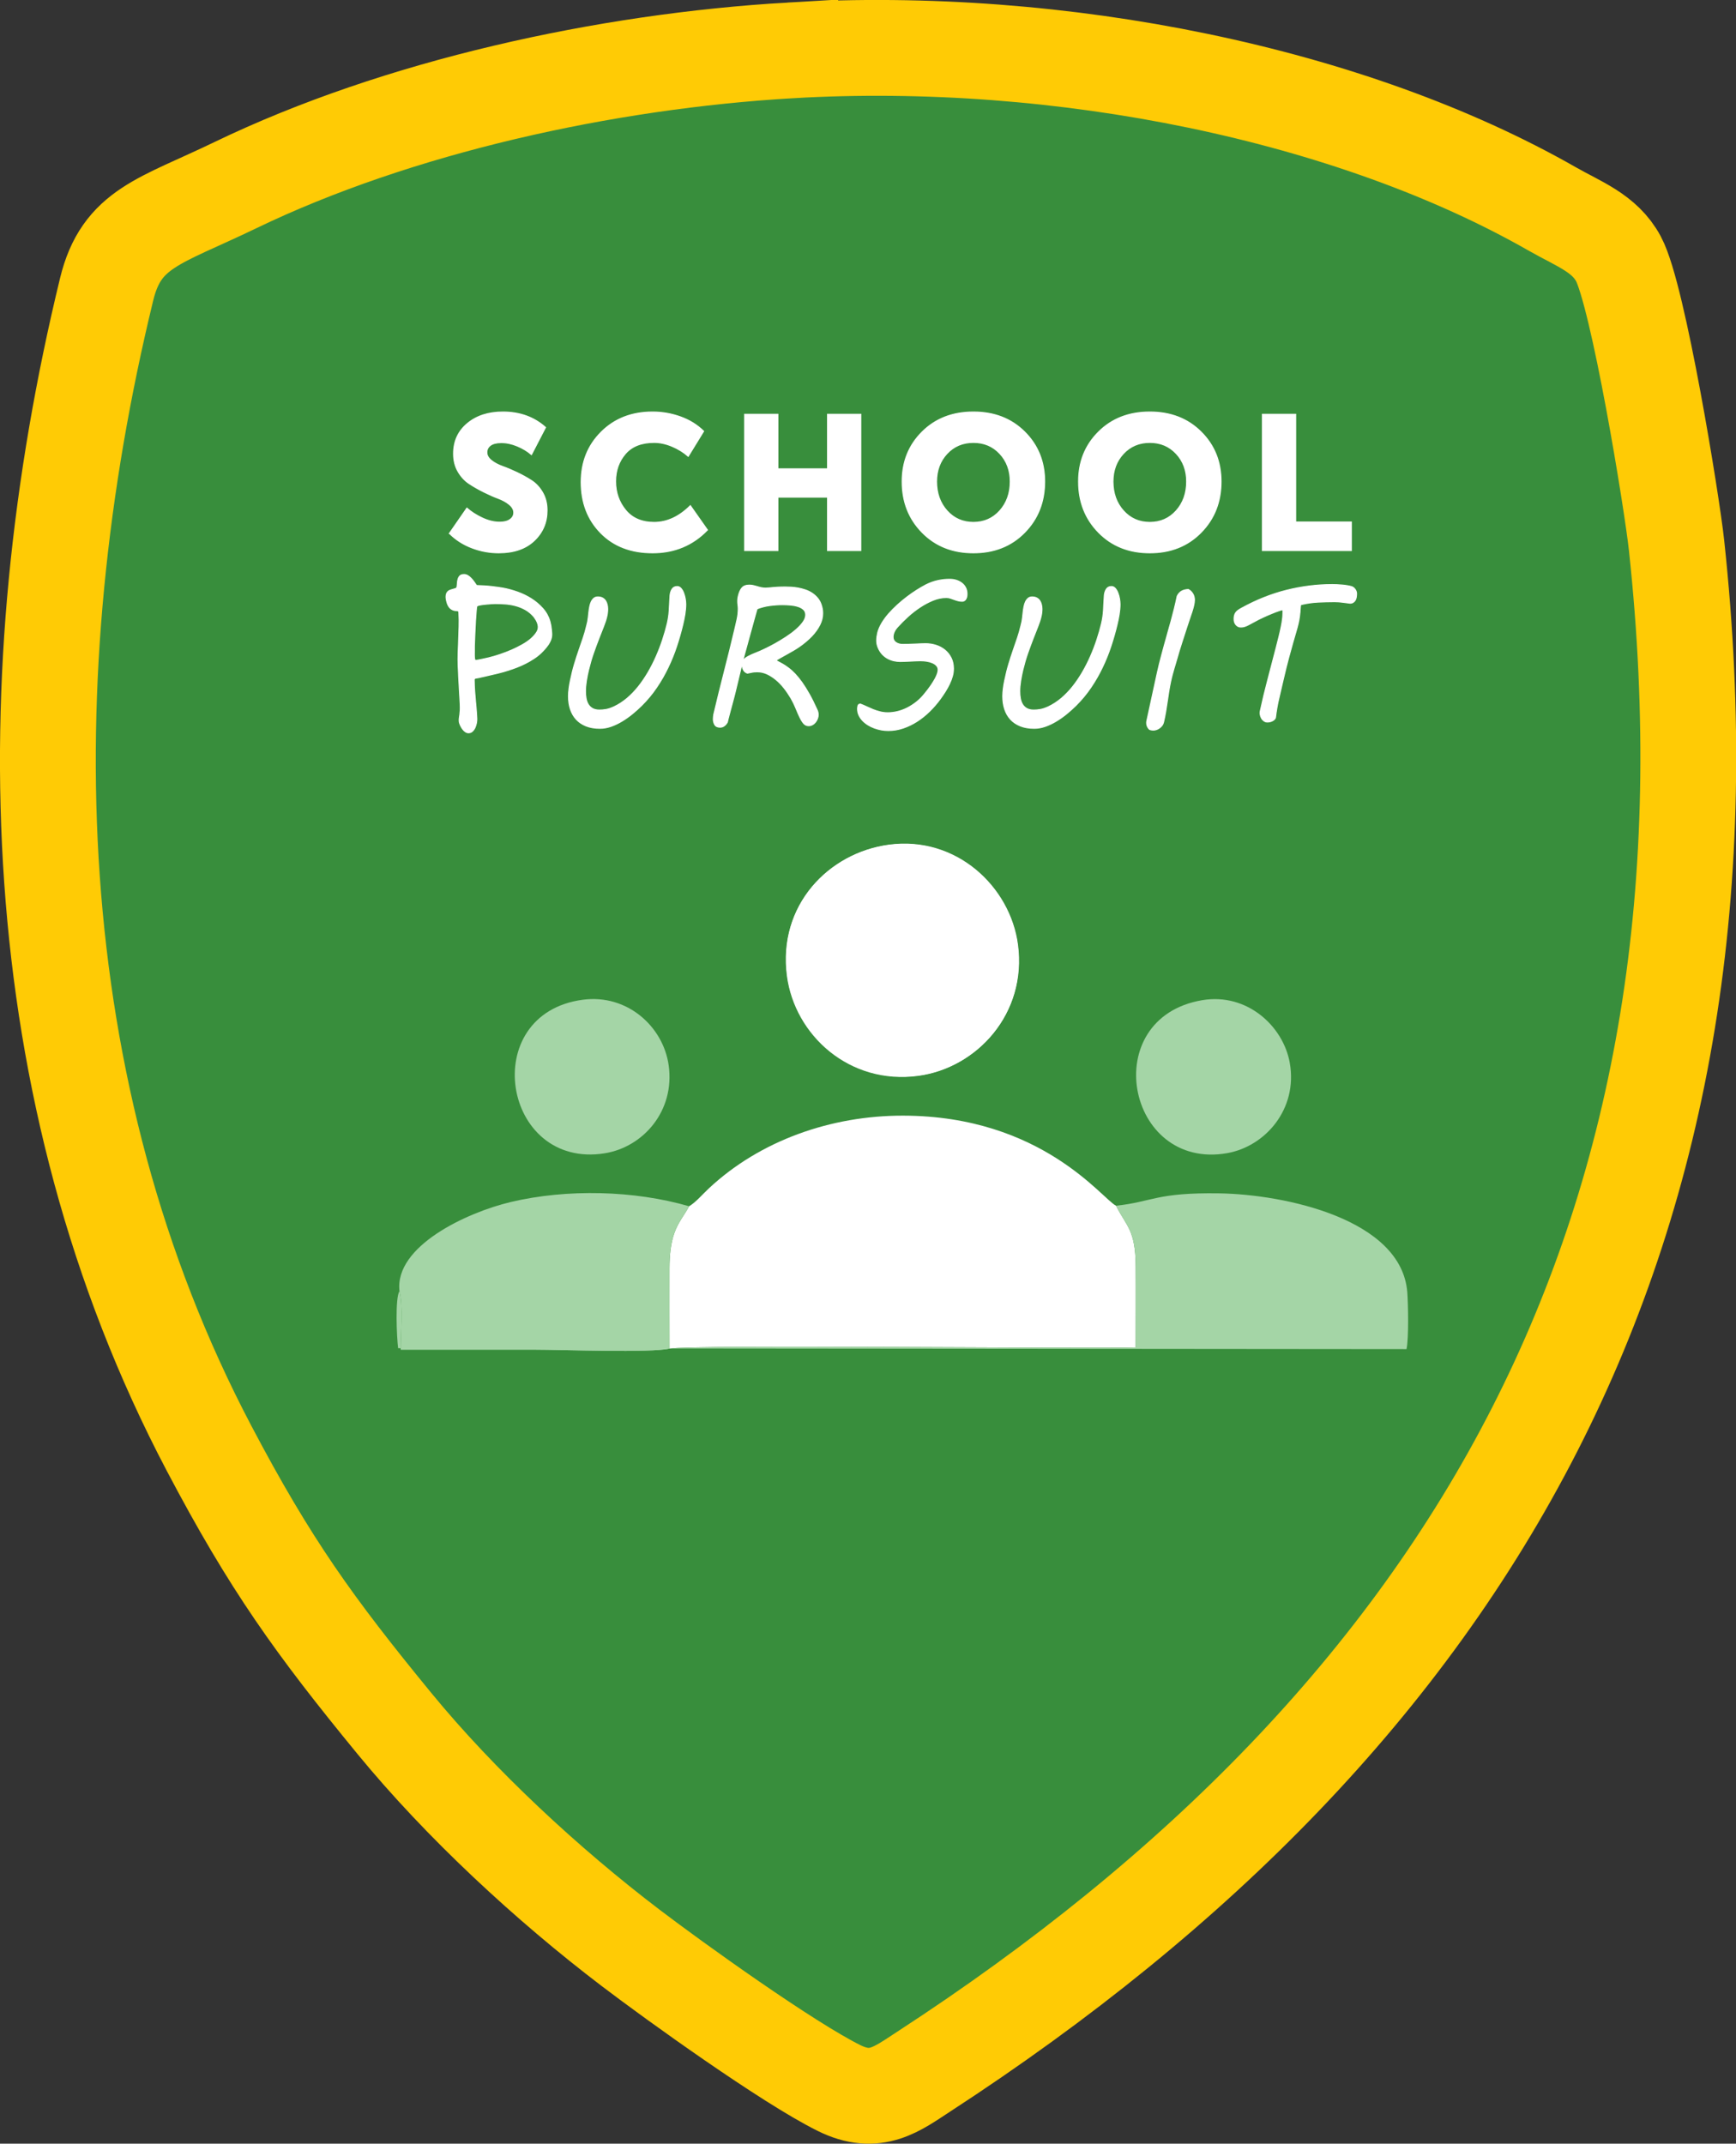
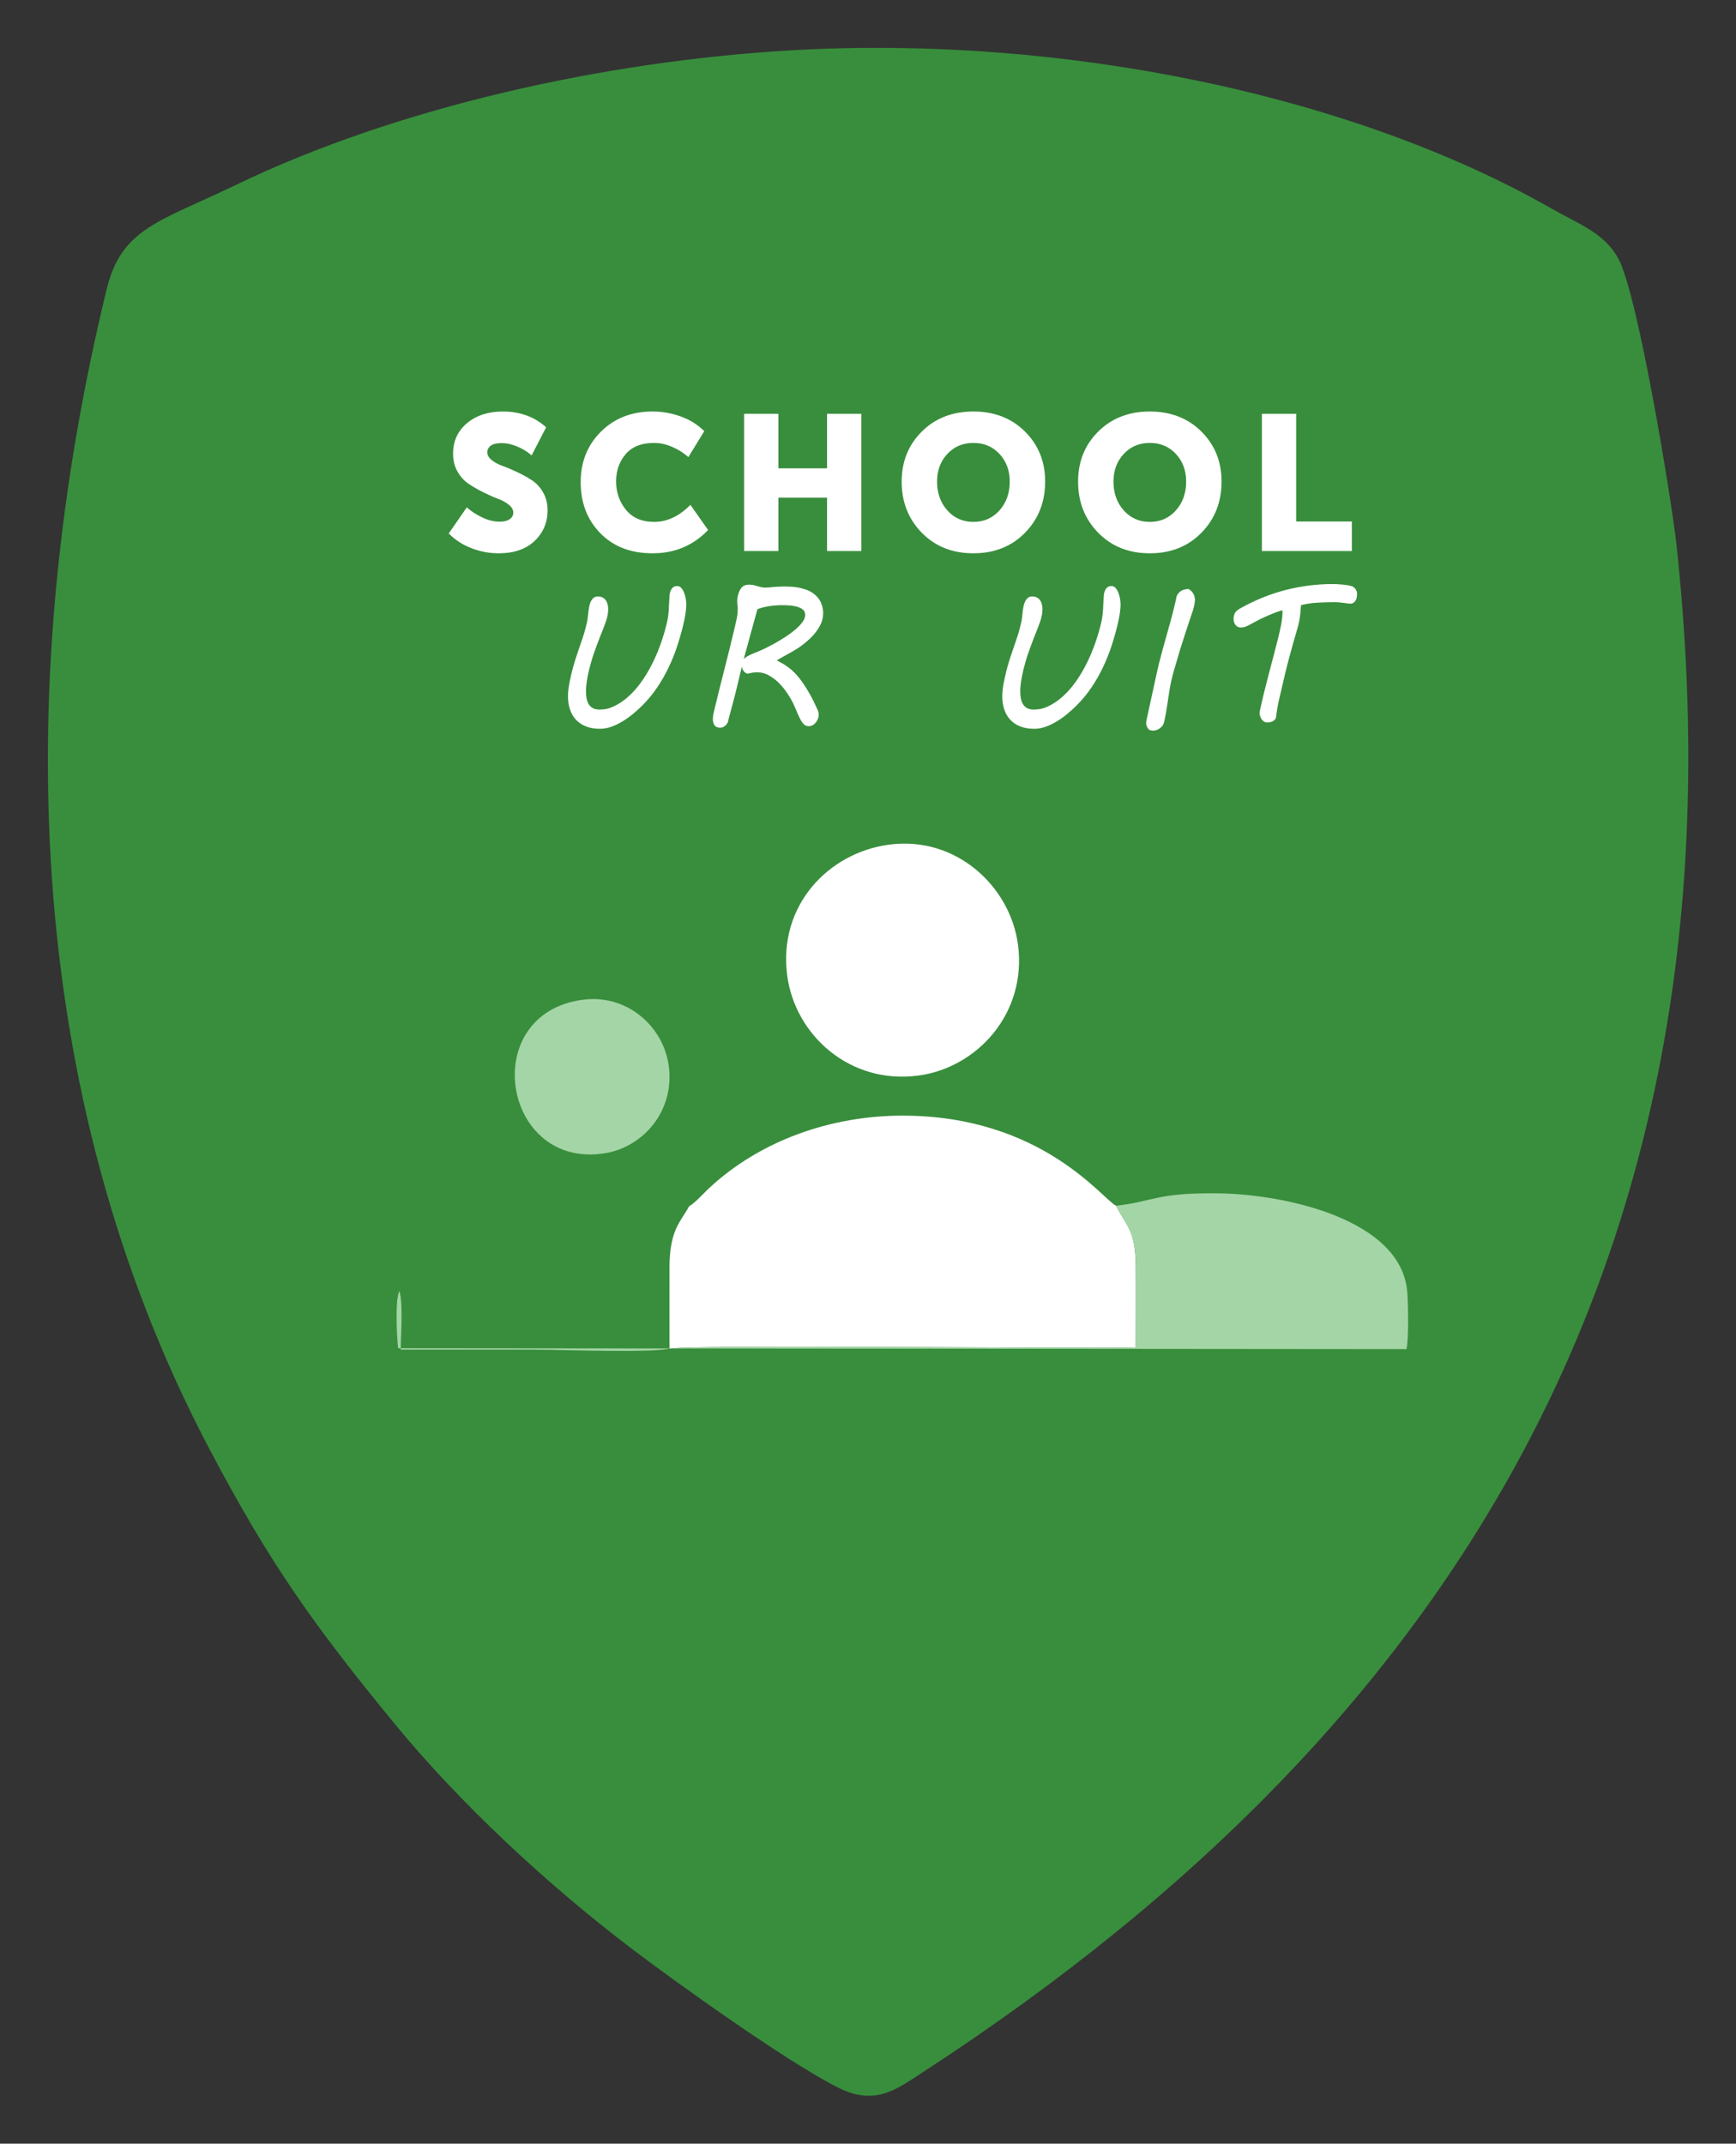
<svg xmlns="http://www.w3.org/2000/svg" xml:space="preserve" width="383.583mm" height="473.576mm" version="1.1" style="shape-rendering:geometricPrecision; text-rendering:geometricPrecision; image-rendering:optimizeQuality; fill-rule:evenodd; clip-rule:evenodd" viewBox="0 0 38454.76 47476.67">
  <rect x="0" y="0" width="38454.76" height="47476.67" fill="#333333" stroke="none" />
  <defs>
    <style type="text/css"> .str1 {stroke:white;stroke-width:20.05;stroke-miterlimit:22.926} .str0 {stroke:#FFCB05;stroke-width:2121.99;stroke-miterlimit:22.926} .fil5 {fill:none} .fil0 {fill:#388E3C} .fil3 {fill:#A4D5A6} .fil4 {fill:#A4D5A6} .fil1 {fill:#FEFFFE} .fil2 {fill:white} .fil6 {fill:white;fill-rule:nonzero} </style>
    <clipPath id="id0">
      <path d="M17505.55 1115.66c-4090.76,238.15 -8690.58,1247.3 -12297.95,2987.99 -1668.72,805.25 -2515.41,945.55 -2845.45,2303.24 -2081.27,8561.54 -1901.63,17747.49 2268.39,25668.81 1358.43,2580.41 2336.5,3936.89 4104.43,6093.02 1462.62,1783.75 3388.35,3566.46 5232.19,4969.82 992.7,755.49 3478.86,2540.29 4615.95,3104.57 816.78,405.32 1290.42,20.58 1878,-361.64 12220.42,-7950.28 18307.95,-18697.13 16676.01,-33810.35 -103.26,-956.5 -848.27,-5522.94 -1285.6,-6337.88 -307.2,-572.45 -880.06,-770.21 -1467.96,-1105.96 -4444.95,-2538.56 -10867.71,-3861.56 -16878.01,-3511.61z" />
    </clipPath>
  </defs>
  <g id="Layer_x0020_1">
    <path class="fil0" d="M17505.55 1115.66c-4090.76,238.15 -8690.58,1247.3 -12297.95,2987.99 -1668.72,805.25 -2515.41,945.55 -2845.45,2303.24 -2081.27,8561.54 -1901.63,17747.49 2268.39,25668.81 1358.43,2580.41 2336.5,3936.89 4104.43,6093.02 1462.62,1783.75 3388.35,3566.46 5232.19,4969.82 992.7,755.49 3478.86,2540.29 4615.95,3104.57 816.78,405.32 1290.42,20.58 1878,-361.64 12220.42,-7950.28 18307.95,-18697.13 16676.01,-33810.35 -103.26,-956.5 -848.27,-5522.94 -1285.6,-6337.88 -307.2,-572.45 -880.06,-770.21 -1467.96,-1105.96 -4444.95,-2538.56 -10867.71,-3861.56 -16878.01,-3511.61z" />
    <g style="clip-path:url(#id0)">
      <g id="_1956865373520">
-         <path id="_1" class="fil1" d="M19689.06 18713.36c-1337.97,177.01 -2465.91,1341.84 -2257.28,2904.64 174.39,1306.28 1382.35,2419.57 2916.49,2208.31 1287.11,-177.25 2397.54,-1371.95 2194.69,-2899.45 -170.63,-1284.73 -1365.37,-2410.47 -2853.91,-2213.5z" />
        <path class="fil2" d="M15264.42 26715.73c-102.59,193.9 -241.46,348.42 -328.15,597.1 -81.18,232.86 -105.51,499.02 -106.37,769.75 -1.9,594.9 0.58,1190.37 0.58,1785.35 533.28,-94.08 9258.58,7.06 10327.08,-27.62 0,-600.57 5.51,-1203.63 0.34,-1803.88 -6.92,-804.87 -210.25,-880.93 -435.63,-1333.24 -293.61,-132.43 -1630.68,-1989.8 -4719.04,-1994.55 -1600.31,-2.47 -3170.09,555.16 -4298.12,1608.19 -145.76,136.07 -291.13,310.48 -440.7,398.91z" />
        <path class="fil2" d="M19695.69 18706.26c-1337.97,177.02 -2465.91,1341.84 -2257.28,2904.65 174.39,1306.28 1382.35,2419.57 2916.49,2208.31 1287.11,-177.25 2397.54,-1371.95 2194.69,-2899.45 -170.63,-1284.73 -1365.37,-2410.47 -2853.91,-2213.51z" />
        <path class="fil3" d="M24722.27 26703.18c225.39,452.31 428.72,528.38 435.63,1333.24 5.17,600.26 -0.34,1203.32 -0.34,1803.88 -1068.5,34.68 -9793.8,-66.46 -10327.08,27.62 -414.92,98.14 -2388.38,23.55 -2967.97,23.55 -994.99,0 -1989.96,0 -2984.94,0 -0.73,-350.71 55.87,-993.25 -28.78,-1297.45 -98.88,159.33 -61.3,1016.43 -29.58,1265.59l22337.07 19.77c51.73,-231.61 36.6,-998.98 17.53,-1254.29 -121.82,-1631.29 -2731.95,-2172.95 -4160.49,-2195.34 -1407.93,-22.06 -1482.34,189.12 -2291.05,273.42z" />
-         <path class="fil3" d="M8848.79 28594.02c84.65,304.2 28.05,946.74 28.78,1297.45 994.98,0 1989.95,0 2984.94,0 579.59,0 2553.05,74.59 2967.97,-23.55 0,-594.98 -2.49,-1190.45 -0.58,-1785.35 0.85,-270.73 25.18,-536.89 106.37,-769.75 86.7,-248.67 225.57,-403.2 328.15,-597.1 -1208.41,-352.24 -2704.23,-390.63 -3954.83,-93.27 -970.8,230.82 -2573.01,976.93 -2460.8,1971.56z" />
+         <path class="fil3" d="M8848.79 28594.02z" />
        <path class="fil4" d="M12909.37 22141.76c-2338.12,310.96 -1782.77,3761.75 484.6,3400.81 850.11,-135.33 1559.73,-933.92 1418.34,-1947.49 -119.45,-856.28 -915.08,-1584.69 -1902.93,-1453.31z" />
-         <path class="fil4" d="M26631.07 22151.39c-2328.06,392.45 -1684.78,3780.79 553.09,3387.71 839.17,-147.42 1566.88,-971.5 1386.7,-1996.55 -144.1,-819.83 -950.61,-1557.9 -1939.78,-1391.16z" />
      </g>
    </g>
-     <path class="fil5 str0" d="M17505.55 1115.66c-4090.76,238.15 -8690.58,1247.3 -12297.95,2987.99 -1668.72,805.25 -2515.41,945.55 -2845.45,2303.24 -2081.27,8561.54 -1901.63,17747.49 2268.39,25668.81 1358.43,2580.41 2336.5,3936.89 4104.43,6093.02 1462.62,1783.75 3388.35,3566.46 5232.19,4969.82 992.7,755.49 3478.86,2540.29 4615.95,3104.57 816.78,405.32 1290.42,20.58 1878,-361.64 12220.42,-7950.28 18307.95,-18697.13 16676.01,-33810.35 -103.26,-956.5 -848.27,-5522.94 -1285.6,-6337.88 -307.2,-572.45 -880.06,-770.21 -1467.96,-1105.96 -4444.95,-2538.56 -10867.71,-3861.56 -16878.01,-3511.61z" />
    <path class="fil6 str1" d="M9953.22 11813.53l388.45 -561.58c95.71,84.45 209.72,157.64 342.02,219.57 132.3,61.93 260.37,92.88 384.22,92.88 98.53,0 175.24,-19.7 230.13,-59.11 54.89,-39.42 82.33,-90.08 82.33,-152.01 0,-64.73 -33.07,-124.55 -99.22,-179.45 -66.15,-54.89 -148.48,-100.63 -247.01,-137.22 -98.53,-36.59 -205.49,-83.73 -320.89,-141.44 -115.41,-57.7 -222.38,-118.93 -320.89,-183.67 -98.53,-64.74 -180.85,-154.12 -247.01,-268.12 -66.15,-114 -99.23,-245.6 -99.23,-394.79 0,-275.86 102.05,-498.94 306.12,-669.25 204.08,-170.3 466.57,-255.45 787.47,-255.45 374.38,0 689.65,114.01 945.81,342.01l-312.45 603.8c-87.27,-76.01 -191.42,-139.34 -312.45,-190.01 -121.04,-50.67 -239.28,-76.01 -354.68,-76.01 -106.98,0 -187.2,19.71 -240.68,59.12 -53.48,39.41 -80.22,91.49 -80.22,156.23 0,64.74 33.07,123.85 99.23,177.34 66.15,53.47 148.48,97.81 247,133 98.53,35.18 205.49,80.22 320.9,135.11 115.41,54.9 222.38,114.01 320.9,177.34 98.51,63.33 180.85,151.99 247,266 66.16,114.02 99.23,245.6 99.23,394.8 0,267.41 -95.01,491.19 -285.01,671.35 -190.01,180.15 -452.48,270.23 -787.47,270.23 -202.67,0 -400.4,-36.59 -593.24,-109.79 -192.81,-73.18 -359.6,-180.15 -500.34,-320.89zm2919.66 -1135.81c0,-444.77 148.48,-814.92 445.45,-1110.49 296.97,-295.56 676.29,-443.35 1137.92,-443.35 211.12,0 416.61,35.9 616.47,107.67 199.86,71.79 371.57,178.05 515.13,318.79l-342.02 557.36c-101.33,-90.08 -220.26,-163.97 -356.78,-221.68 -136.52,-57.7 -269.53,-86.56 -399.02,-86.56 -281.49,0 -494.01,83.74 -637.57,251.23 -143.56,167.49 -215.34,370.86 -215.34,610.12 0,244.9 73.9,457.43 221.68,637.58 147.78,180.16 358.2,270.24 631.23,270.24 287.12,0 554.54,-123.86 802.25,-371.57l380.02 540.47c-326.54,337.79 -731.89,506.68 -1216.05,506.68 -478.53,0 -862.06,-147.08 -1150.6,-441.24 -288.52,-294.16 -432.78,-669.24 -432.78,-1125.25zm3620.55 1515.82l0 -3018.99 738.92 0 0 1207.6 1097.8 0 0 -1207.6 738.91 0 0 3018.99 -738.91 0 0 -1182.26 -1097.8 0 0 1182.26 -738.92 0zm3489.67 -1528.49c0,-439.13 147.78,-805.77 443.34,-1099.93 295.56,-294.15 674.17,-441.24 1135.81,-441.24 461.65,0 840.26,147.09 1135.82,441.24 295.57,294.16 443.35,660.8 443.35,1099.93 0,450.38 -147.78,826.17 -443.35,1127.37 -295.56,301.2 -674.17,451.79 -1135.82,451.79 -461.64,0 -840.25,-150.6 -1135.81,-451.79 -295.56,-301.2 -443.34,-676.99 -443.34,-1127.37zm764.24 0c0,258.97 76.71,474.31 230.13,646.02 153.41,171.71 348.33,257.57 584.79,257.57 236.45,0 431.39,-85.86 584.81,-257.57 153.4,-171.71 230.11,-387.05 230.11,-646.02 0,-247.72 -76.7,-453.91 -230.11,-618.58 -153.41,-164.67 -348.35,-247 -584.81,-247 -236.45,0 -431.37,82.33 -584.79,247 -153.41,164.67 -230.13,370.86 -230.13,618.58zm3143.43 0c0,-439.13 147.79,-805.77 443.35,-1099.93 295.56,-294.15 674.17,-441.24 1135.81,-441.24 461.64,0 840.25,147.09 1135.82,441.24 295.56,294.16 443.35,660.8 443.35,1099.93 0,450.38 -147.79,826.17 -443.35,1127.37 -295.57,301.2 -674.18,451.79 -1135.82,451.79 -461.64,0 -840.25,-150.6 -1135.81,-451.79 -295.56,-301.2 -443.35,-676.99 -443.35,-1127.37zm764.25 0c0,258.97 76.71,474.31 230.12,646.02 153.41,171.71 348.34,257.57 584.8,257.57 236.45,0 431.39,-85.86 584.8,-257.57 153.41,-171.71 230.12,-387.05 230.12,-646.02 0,-247.72 -76.7,-453.91 -230.12,-618.58 -153.4,-164.67 -348.34,-247 -584.8,-247 -236.45,0 -431.38,82.33 -584.8,247 -153.4,164.67 -230.12,370.86 -230.12,618.58zm3308.11 1528.49l0 -3018.99 738.91 0 0 2385.63 1232.93 0 0 633.36 -1971.85 0z" />
-     <path class="fil6 str1" d="M10171.59 15972.22c-1.73,-24.63 -1.07,-47.85 2.64,-69.67 3.53,-22.52 7.12,-47.14 10.55,-74.6 4.11,-27.44 6.8,-59.81 9.21,-97.81 1.73,-38.01 1.52,-85.15 -1.33,-141.45l-18.65 -329.35c-5.07,-80.22 -9.66,-161.15 -13.72,-244.89 -4.54,-83.04 -8.77,-176.63 -12.7,-280.78 -2.94,-84.44 -3.36,-171.71 -0.33,-263.19 3.03,-91.49 6.59,-185.79 10.46,-283.61 4.07,-97.1 7.15,-197.75 10.07,-301.2 3.14,-102.74 1.92,-209 -3.84,-319.48 0.12,-4.23 -0.63,-9.15 -2.66,-16.19 -3.23,-11.26 -8.57,-18.31 -15.84,-20.41 -7.46,-2.82 -16.53,-4.22 -26.51,-4.22 -32.63,0 -61.55,-5.63 -85.68,-15.49 -24.34,-10.55 -44.82,-23.92 -62.13,-40.1 -16.83,-16.89 -31.6,-35.89 -42.33,-57 -11.39,-21.11 -20.52,-43.63 -27.19,-66.86 -17.37,-60.52 -24.66,-109.07 -21.18,-145.67 3.01,-35.9 12.03,-64.74 28.36,-84.45 15.64,-19.71 34.7,-34.49 57.58,-42.93 22.68,-9.15 45.29,-16.18 67.64,-21.81 23.02,-5.63 42.04,-11.27 58.87,-17.59 16.16,-6.34 26.25,-17.59 28.92,-33.77 5.03,-28.86 8.13,-59.82 9.48,-92.2 2.03,-32.36 7.53,-61.92 16.29,-89.36 9.42,-27.45 23.6,-49.97 42.99,-68.26 19.59,-17.59 49.58,-26.74 90.2,-26.74 28.64,0 56.36,8.44 82.99,24.62 26.82,16.89 51.99,37.29 75.04,61.94 23.71,24.63 45.37,51.37 64.78,79.52 20.07,28.14 38.2,54.19 53.52,77.41 135.04,4.21 253.8,11.96 355.3,24.62 102.2,12.67 179.13,23.23 231.24,33.08 102.66,19 208.82,47.85 318.48,86.56 109,38.7 211.68,87.96 307.84,149.18 96.15,61.23 181.55,133.71 255.33,216.75 73.79,83.04 126.36,178.05 157.27,285.71 15.76,54.89 26.14,111.89 31.78,171l6.64 71.79c5.91,57.7 0.16,111.89 -18.99,161.14 -19.14,49.27 -43.5,94.31 -74.14,133.72 -82.86,112.59 -182.76,207.6 -298.77,283.6 -115.79,76.71 -241.24,140.74 -375.44,192.82 -134.86,52.08 -274.6,96.41 -420.79,132.3 -145.7,35.18 -290.48,68.96 -433.2,100.63l-52.17 8.44c-28.75,4.22 -42.83,15.48 -42.5,35.19 1.09,94.3 4.51,178.05 9.59,249.11 5.96,71.79 11.59,140.04 17.06,205.5 5.93,64.73 11.41,130.18 17.54,195.63 5.48,65.44 10.31,137.94 13.82,217.46 0.82,26.04 -2.28,57 -8.61,92.88 -7.01,35.89 -17.28,69.67 -31.7,100.64 -14.22,31.66 -33.62,59.11 -57.79,81.62 -23.5,22.52 -52.89,33.77 -86.85,33.77 -23.31,0 -45.1,-6.33 -65.78,-20.4 -21.16,-13.37 -40.18,-30.96 -57.1,-52.78 -17.38,-21.1 -32.51,-43.63 -45.11,-68.96 -13.06,-24.63 -23.06,-47.86 -29.31,-69.67 -2.43,-8.43 -4.64,-16.18 -6.87,-23.92 -2.23,-7.74 -2.92,-14.78 -2.29,-21.81zm336.95 -1523.56c0.16,9.85 0.27,21.81 -0.35,35.88 -0.42,14.78 -0.17,29.56 0.48,45.74 0.45,15.48 1.36,30.27 3.01,42.93 1.17,13.37 2.47,22.52 4.09,28.15 2.02,7.04 4.3,12.67 7.7,17.59 3.43,4.92 8.02,7.04 14.69,7.04 3.99,0 15.57,-1.41 35.86,-4.93 19.63,-3.51 43.72,-7.74 71.4,-13.36 27.69,-5.63 57.16,-11.97 89.09,-19.01 31.49,-6.33 62.09,-13.36 91.37,-20.41 79.1,-18.99 162.59,-43.63 249.98,-73.18 88.06,-29.55 174.45,-62.63 259.62,-99.92 84.5,-37.29 164.41,-76.71 239.31,-119.64 75.1,-42.23 139.22,-87.97 193.37,-135.82 56.71,-50.67 99.22,-102.04 127.96,-152.71 28.06,-50.66 33.8,-104.84 17.23,-162.55 -9.89,-34.49 -22.78,-65.45 -39.11,-92.2 -16.34,-26.74 -32.73,-51.36 -48.99,-73.18 -58.68,-67.55 -122.44,-120.33 -191.94,-158.33 -69.7,-38.72 -141.91,-67.56 -215.95,-86.57 -74.91,-19.71 -150.26,-31.67 -227.11,-37.29 -77.51,-5.63 -152.23,-8.44 -224.81,-8.44 -19.98,0 -48.87,1.4 -88.01,4.21 -38.48,2.82 -79.42,6.35 -121.47,10.56 -42.94,3.52 -81.27,9.15 -116.75,15.48 -35,5.63 -58.08,13.38 -69.17,21.11 -4.78,4.23 -8.75,11.26 -9.91,21.11 -2.05,9.15 -3.61,17.6 -4.25,24.64 -2.11,27.44 -5.84,65.43 -9.88,114 -3.83,49.26 -8.24,103.45 -11.51,163.96 -3.26,60.53 -6.86,124.57 -10.09,192.13 -3.46,66.85 -6.44,133 -8.68,197.03 -2.48,63.34 -4.59,123.15 -6.61,178.75 -1.15,56.29 -1.53,101.33 -0.55,137.23z" />
    <path class="fil6 str1" d="M12632.92 15077.78c28.62,-138.64 59.26,-263.19 92.55,-372.27 32.63,-109.07 65.91,-211.12 98.55,-305.42 31.95,-93.59 63.26,-183.67 92.54,-269.53 29.3,-85.87 54.61,-175.24 76.58,-267.42l23.96 -98.53c4.66,-25.32 9.32,-56.29 13.32,-92.88 4,-37.29 8,-76.01 12.65,-116.81 4.67,-40.12 10.66,-80.23 18.64,-120.34 8,-40.12 19.31,-76 33.96,-106.97 15.33,-31.67 34.64,-57.7 57.94,-77.41 23.31,-20.41 53.27,-30.27 89.22,-30.27 40.63,0 74.58,7.75 102.54,22.54 27.97,15.48 50.61,35.18 67.26,59.81 17.3,25.33 29.29,53.48 37.28,85.86 8,32.36 11.98,65.44 11.98,99.93 0,28.85 -2,57.7 -5.32,86.56 -3.33,28.85 -7.98,55.59 -14.65,80.23 -13.98,61.92 -37.29,134.41 -69.92,216.74 -32.62,82.33 -68.58,173.1 -107.2,273.03 -39.28,99.93 -78.58,207.6 -119.19,323.71 -40.61,116.12 -75.9,238.58 -107.19,368.05 -18,73.19 -33.97,152.71 -47.95,239.27 -13.31,86.57 -20.64,164.67 -20.64,235.05 0,56.29 4.66,109.78 13.99,159.74 9.32,49.97 25.3,94.31 48.6,131.6 23.31,38.01 55.27,68.26 94.55,90.08 39.95,21.81 89.89,33.07 151.16,33.07 47.27,0 95.21,-4.22 145.82,-12.66 49.95,-8.45 109.2,-28.15 178.44,-59.82 101.21,-47.86 197.09,-110.49 287.66,-186.49 89.88,-76 173.79,-163.27 251.67,-261.07 77.25,-97.12 148.49,-202.69 214.41,-315.28 65.92,-112.59 125.18,-229.41 178.46,-350.45 53.25,-121.04 100.53,-243.49 141.16,-366.64 41.27,-123.86 75.9,-245.61 104.53,-365.24 11.98,-50.67 20.63,-98.53 27.29,-143.57 6.66,-44.33 11.33,-90.08 14.65,-136.51 3.34,-47.15 6.01,-97.12 8,-150.6 2,-53.48 5.32,-114.72 10.66,-183.68 3.99,-54.89 18.65,-102.74 43.95,-143.56 25.29,-40.1 63.91,-60.51 115.85,-60.51 32.62,0 60.59,14.08 85.23,41.52 23.97,27.44 43.94,61.21 59.26,102.04 15.31,40.11 27.29,83.04 35.29,128.77 7.31,45.04 11.31,85.87 11.31,121.75 0,68.26 -6.66,142.86 -19.31,222.38 -13.32,79.52 -28.63,156.23 -46.61,228.72 -37.96,158.34 -83.23,316.66 -135.82,476.41 -52.61,159.75 -115.2,315.27 -188.44,467.97 -72.58,152.71 -157.14,300.49 -254.36,444.05 -96.54,143.56 -208.39,277.98 -334.26,403.23 -62.58,61.94 -130.51,122.45 -203.07,182.28 -72.58,59.81 -149.15,114 -228.39,161.85 -79.24,48.55 -160.47,87.27 -243.7,116.82 -83.23,29.55 -165.8,44.34 -247.7,44.34 -118.51,0 -221.05,-17.6 -308.28,-52.78 -87.22,-35.19 -159.79,-83.75 -217.73,-147.08 -57.94,-63.34 -101.2,-138.64 -129.84,-225.91 -28.63,-87.25 -42.62,-182.96 -42.62,-287.81 0,-49.26 3.99,-104.16 11.98,-163.97 7.33,-59.81 17.31,-118.23 29.3,-175.93z" />
    <path class="fil6 str1" d="M15813.4 15809.66c74.57,-314.57 151.14,-625.61 230.38,-933.14 79.24,-306.82 155.8,-617.87 230.39,-933.15 8.64,-40.81 17.97,-80.22 27.29,-117.51 8.65,-36.59 17.32,-73.9 25.3,-111.19 8,-36.59 13.99,-74.6 18.65,-111.89 4,-38.01 6.66,-77.41 6.66,-118.94 0,-31.67 -2,-60.51 -6,-86.56 -4,-26.04 -5.99,-55.6 -5.99,-88.67 0,-31.66 4,-65.43 11.98,-100.63 19.31,-84.44 47.28,-146.37 82.57,-187.88 35.96,-41.52 90.56,-61.94 163.13,-61.94 29.97,0 58.6,3.52 86.57,9.15 27.96,6.33 55.93,13.36 83.23,21.81 29.96,9.85 60.59,17.58 92.56,24.63 31.94,7.04 63.91,10.56 96.53,10.56 25.97,0 51.27,-1.41 75.9,-4.22 24.65,-2.83 53.28,-5.63 85.23,-8.45 31.96,-2.81 69.25,-5.63 113.2,-7.74 43.28,-2.82 98.55,-4.22 164.46,-4.22 36.62,0 79.23,1.4 129.18,4.22 49.25,2.11 100.53,8.44 153.8,18.3 53.26,9.85 107.2,23.93 161.81,42.23 54.59,18.3 105.87,43.62 153.13,75.29 47.28,31.67 89.23,70.39 125.85,116.12 36.63,46.45 63.92,101.33 81.91,166.09 9.32,31.66 15.32,60.51 18.64,86.55 3.34,26.05 4.66,52.08 4.66,76.71 0,83.74 -19.97,166.08 -59.93,247 -45.94,92.2 -107.19,178.75 -184.43,258.98 -77.9,80.22 -167.79,156.23 -270.34,228 -40.61,28.86 -87.22,58.41 -140.49,89.37 -53.26,30.97 -105.87,60.53 -157.13,88.67 -51.27,28.15 -97.21,54.19 -138.51,77.41 -40.61,23.22 -69.23,41.51 -84.55,53.48 45.28,23.22 90.57,47.85 136.5,73.17 45.27,25.34 91.88,56.3 139.16,92.2 47.94,35.19 95.88,78.82 144.48,129.47 48.61,50.68 99.22,113.3 152.48,186.5 52.59,73.9 107.2,160.44 163.8,261.07 56.6,99.93 115.19,218.16 176.45,354.68 15.31,33.07 23.3,67.56 23.3,104.86 0,28.84 -5.33,57.7 -16.64,86.55 -11.33,28.86 -25.97,54.9 -44.61,78.82 -19.32,23.22 -41.28,42.23 -67.25,56.3 -25.97,14.78 -53.94,21.81 -83.9,21.81 -45.95,0 -83.23,-18.3 -113.19,-53.47 -29.98,-35.9 -58.6,-83.05 -85.9,-140.75 -27.29,-57.7 -55.93,-122.45 -85.22,-195.64 -29.3,-72.48 -65.26,-146.38 -107.86,-220.26 -47.28,-80.23 -98.56,-155.52 -155.15,-227.3 -56.6,-71.08 -116.53,-133.01 -180.44,-185.07 -63.93,-52.08 -129.17,-94.31 -197.1,-125.27 -67.9,-30.26 -135.16,-45.74 -203.07,-45.74l-29.3 0c-39.95,0 -75.9,3.53 -107.87,11.26 -31.96,7.05 -63.25,14.09 -92.55,19.01 -40.61,-14.78 -69.92,-39.41 -87.89,-73.9 -18.64,-34.49 -27.29,-73.18 -27.29,-115.41l0 -28.84 -156.47 649.53c-4.67,20.41 -11.99,48.56 -21.31,84.44 -9.33,35.9 -19.31,74.61 -31.3,117.53 -11.32,42.23 -23.31,87.26 -35.95,133.71 -12.65,47.15 -23.98,90.78 -35.29,132.3 -10.66,40.81 -20.65,78.12 -29.3,111.19 -8,33.07 -14.65,57.7 -17.98,74.59 -18.64,33.77 -41.95,61.23 -69.25,80.93 -27.96,20.4 -58.59,30.26 -91.22,30.26 -57.26,0 -96.55,-18.29 -118.52,-54.89 -22.64,-36.59 -33.29,-78.82 -33.29,-126.67 0,-19.01 1.32,-38.71 4,-59.11 2.66,-19.71 5.32,-38.72 9.32,-56.3zm958.14 -2325.82c-7.99,27.46 -19.31,67.56 -34.63,119.64 -14.65,52.08 -31.29,111.19 -49.26,177.33 -18.64,66.16 -37.96,136.52 -58.6,212.53 -20.63,75.3 -41.96,151.29 -62.59,228 -20.65,76 -40.61,149.9 -60.59,220.97 -19.32,71.78 -36.62,135.81 -52.59,192.11 25.96,-35.89 65.24,-67.56 117.18,-95.7 51.92,-28.16 110.53,-54.9 175.77,-79.52 50.61,-19.01 113.2,-46.46 187.1,-81.64 73.92,-35.18 151.82,-75.29 233.05,-120.32 81.23,-45.75 162.46,-94.31 243.71,-147.79 81.22,-52.77 154.46,-106.97 218.39,-162.56 64.59,-55.6 117.19,-111.19 157.13,-166.79 40.62,-56.29 60.59,-109.78 60.59,-161.86 0,-51.37 -16.64,-91.49 -50.6,-121.04 -33.97,-29.55 -75.92,-52.07 -127.19,-66.86 -50.6,-15.48 -105.86,-25.33 -166.45,-30.25 -60.59,-4.23 -116.53,-7.05 -169.13,-7.05 -93.21,0 -187.1,6.34 -280.32,19.01 -93.89,11.96 -187.76,35.89 -280.98,71.77z" />
-     <path class="fil6 str1" d="M19059.78 15592.91c43.94,16.89 89.21,35.9 135.16,57.71 46.61,21.8 93.9,42.92 143.83,63.33 49.26,19.71 100.53,36.59 154.47,49.97 53.93,14.08 111.86,21.11 173.12,21.11 71.24,0 143.81,-9.14 216.39,-26.75 72.58,-18.29 143.82,-44.33 213.74,-79.52 69.25,-35.18 135.84,-78.12 199.76,-128.07 63.92,-49.97 122.51,-108.38 175.77,-173.83 58.61,-70.37 107.21,-133.71 145.83,-190.71 39.29,-57 70.58,-108.37 95.21,-152.71 23.98,-45.03 41.29,-83.03 51.27,-115.41 10.67,-32.37 15.99,-60.52 15.99,-83.74 0,-34.49 -11.32,-64.05 -33.28,-89.37 -21.98,-25.33 -51.94,-46.45 -89.23,-63.33 -36.62,-16.19 -78.57,-28.16 -125.18,-35.9 -47.27,-7.74 -95.88,-11.26 -146.48,-11.26 -29.96,0 -65.25,0.7 -105.2,2.82 -40.61,2.12 -81.23,4.22 -123.19,6.34 -41.27,2.11 -81.89,3.51 -121.18,4.92 -38.62,1.41 -72.56,2.12 -101.2,2.12 -42.61,0 -87.22,-4.93 -133.84,-15.49 -45.94,-9.84 -91.22,-26.74 -135.16,-49.97 -44.61,-23.92 -85.24,-54.89 -123.2,-95 -37.27,-40.11 -68.57,-89.37 -93.2,-148.49 -8,-19 -15.31,-42.22 -21.98,-68.25 -6,-26.04 -9.31,-54.2 -9.31,-84.45 0,-33.08 1.98,-64.03 6.66,-93.59 4.65,-29.56 9.98,-58.41 16.63,-85.86 18,-68.26 48.61,-138.63 90.56,-209 42.62,-71.08 93.23,-140.04 152.49,-207.6 58.59,-66.86 123.17,-132.3 193.08,-195.64 69.24,-63.33 141.17,-122.45 214.41,-178.05 73.24,-55.59 145.82,-106.26 216.39,-150.59 71.25,-45.04 137.16,-83.05 197.76,-114.71 85.9,-43.63 173.8,-76 262.35,-95.71 89.22,-19.71 177.79,-29.55 264.34,-29.55 52.6,0 101.88,7.04 148.48,21.11 46.61,14.78 87.88,35.88 123.85,63.33 35.96,27.45 63.91,61.22 85.22,102.05 20.65,40.11 30.64,86.56 30.64,138.64 0,30.26 -2.67,56.3 -9.32,76.69 -6.67,20.41 -15.32,37.31 -25.3,50.68 -10.66,12.66 -21.99,21.81 -34.62,27.44 -12,5.63 -24.65,8.45 -37.98,8.45 -34.62,0 -67.23,-4.22 -96.53,-12.67 -29.3,-7.74 -57.26,-17.59 -84.57,-27.44 -27.29,-10.56 -54.59,-20.41 -81.9,-28.85 -27.3,-9.15 -57.26,-13.37 -89.89,-13.37 -95.88,0 -193.77,19.71 -293.64,60.52 -99.22,40.81 -196.42,92.18 -290.32,154.82 -94.55,62.64 -183.77,132.3 -267.66,209 -83.9,77.41 -159.14,152 -225.05,225.19 -35.29,38 -60.59,76.71 -77.25,115.41 -15.97,38.01 -23.95,74.6 -23.95,109.07 0,50.68 20.63,90.79 61.92,119.64 41.95,28.86 92.54,42.93 152.47,42.93 35.29,0 74.58,-0.7 118.53,-2.11 44.61,-1.4 89.89,-2.83 135.82,-4.93 45.96,-2.12 91.23,-4.22 134.51,-6.33 43.95,-2.13 82.57,-2.83 116.52,-2.83 80.57,0 157.82,11.96 231.73,35.9 74.56,23.92 139.81,59.81 197.08,106.26 57.25,46.45 103.2,104.85 137.82,174.53 33.97,68.96 51.28,148.48 51.28,237.86 0,54.89 -7.33,110.49 -23.31,166.78 -15.31,56.3 -37.28,113.3 -64.58,170.31 -27.3,56.99 -57.93,113.29 -93.21,168.89 -35.3,55.59 -72.58,110.48 -111.21,163.97 -70.58,96.41 -148.47,187.19 -235.04,272.34 -86.56,85.14 -178.45,159.04 -276.32,222.38 -97.2,63.33 -200.42,113.29 -308.95,150.6 -108.53,37.29 -220.4,55.59 -334.92,55.59 -49.26,0 -99.87,-4.92 -151.81,-14.08 -51.93,-9.85 -103.2,-23.92 -153.81,-42.23 -51.28,-19 -98.55,-42.23 -143.82,-70.37 -44.61,-28.15 -83.91,-59.82 -117.87,-95.71 -33.97,-35.89 -60.59,-75.3 -81.23,-118.93 -19.97,-42.93 -29.96,-90.09 -29.96,-140.74 0,-25.33 3.33,-48.56 10.65,-71.09 7.33,-23.22 25.29,-34.48 53.95,-34.48z" />
    <path class="fil6 str1" d="M22252.91 15077.78c28.62,-138.64 59.27,-263.19 92.55,-372.27 32.63,-109.07 65.92,-211.12 98.55,-305.42 31.96,-93.59 63.26,-183.67 92.55,-269.53 29.29,-85.87 54.6,-175.24 76.57,-267.42l23.96 -98.53c4.67,-25.32 9.32,-56.29 13.32,-92.88 4,-37.29 8,-76.01 12.66,-116.81 4.66,-40.12 10.65,-80.23 18.63,-120.34 8,-40.12 19.32,-76 33.98,-106.97 15.31,-31.67 34.62,-57.7 57.94,-77.41 23.29,-20.41 53.25,-30.27 89.22,-30.27 40.61,0 74.56,7.75 102.53,22.54 27.97,15.48 50.6,35.18 67.26,59.81 17.31,25.33 29.28,53.48 37.27,85.86 8,32.36 11.99,65.44 11.99,99.93 0,28.85 -2,57.7 -5.33,86.56 -3.32,28.85 -7.98,55.59 -14.65,80.23 -13.98,61.92 -37.27,134.41 -69.91,216.74 -32.63,82.33 -68.58,173.1 -107.2,273.03 -39.29,99.93 -78.58,207.6 -119.19,323.71 -40.62,116.12 -75.91,238.58 -107.2,368.05 -17.99,73.19 -33.97,152.71 -47.94,239.27 -13.31,86.57 -20.65,164.67 -20.65,235.05 0,56.29 4.67,109.78 14,159.74 9.31,49.97 25.29,94.31 48.61,131.6 23.29,38.01 55.26,68.26 94.54,90.08 39.94,21.81 89.9,33.07 151.15,33.07 47.27,0 95.22,-4.22 145.83,-12.66 49.94,-8.45 109.19,-28.15 178.44,-59.82 101.22,-47.86 197.09,-110.49 287.65,-186.49 89.9,-76 173.79,-163.27 251.69,-261.07 77.23,-97.12 148.48,-202.69 214.4,-315.28 65.93,-112.59 125.18,-229.41 178.45,-350.45 53.26,-121.04 100.55,-243.49 141.16,-366.64 41.28,-123.86 75.9,-245.61 104.53,-365.24 11.98,-50.67 20.64,-98.53 27.3,-143.57 6.66,-44.33 11.32,-90.08 14.66,-136.51 3.33,-47.15 5.99,-97.12 7.98,-150.6 2.01,-53.48 5.33,-114.72 10.66,-183.68 4,-54.89 18.65,-102.74 43.95,-143.56 25.3,-40.1 63.91,-60.51 115.86,-60.51 32.61,0 60.59,14.08 85.22,41.52 23.97,27.44 43.95,61.21 59.26,102.04 15.32,40.11 27.3,83.04 35.29,128.77 7.33,45.04 11.33,85.87 11.33,121.75 0,68.26 -6.66,142.86 -19.32,222.38 -13.31,79.52 -28.63,156.23 -46.61,228.72 -37.96,158.34 -83.24,316.66 -135.83,476.41 -52.61,159.75 -115.19,315.27 -188.44,467.97 -72.58,152.71 -157.12,300.49 -254.35,444.05 -96.54,143.56 -208.4,277.98 -334.26,403.23 -62.59,61.94 -130.51,122.45 -203.08,182.28 -72.58,59.81 -149.15,114 -228.39,161.85 -79.23,48.55 -160.47,87.27 -243.68,116.82 -83.24,29.55 -165.81,44.34 -247.7,44.34 -118.53,0 -221.06,-17.6 -308.29,-52.78 -87.23,-35.19 -159.79,-83.75 -217.73,-147.08 -57.94,-63.34 -101.21,-138.64 -129.85,-225.91 -28.63,-87.25 -42.61,-182.96 -42.61,-287.81 0,-49.26 3.99,-104.16 11.97,-163.97 7.33,-59.81 17.31,-118.23 29.3,-175.93z" />
    <path class="fil6 str1" d="M25638.45 14885.66c11.33,-53.48 25.3,-112.59 41.95,-178.04 15.98,-65.45 33.98,-133 52.61,-203.38 18.64,-69.67 37.96,-140.74 57.26,-211.82 19.97,-71.78 39.28,-140.74 57.93,-206.2 18.65,-66.15 35.96,-128.07 51.27,-185.07 15.98,-57.01 29.3,-104.86 41.28,-144.96 24.64,-89.37 47.94,-179.46 69.91,-268.83 22.65,-90.08 43.95,-185.07 64.59,-283.6 25.98,-53.48 61.26,-92.18 105.2,-114.7 44.61,-22.53 92.55,-33.78 144.49,-33.78 41.95,23.23 74.58,54.9 98.54,95.7 23.97,40.82 35.96,86.57 35.96,137.23 0,35.89 -5.32,76.7 -16.65,122.46 -10.65,46.44 -24.63,95.7 -41.94,148.48 -16.64,52.78 -35.29,108.37 -56.6,166.78 -20.63,58.41 -40.61,118.94 -59.93,180.85 -36.62,112.6 -73.24,225.19 -109.19,337.79 -36.62,112.59 -72.58,231.53 -107.88,356.79 -8.64,33.07 -18.63,66.15 -29.28,99.22 -10,33.08 -20.65,68.26 -31.96,106.98 -10.66,38.7 -23.31,81.62 -35.96,128.77 -13.32,47.16 -25.97,102.05 -39.29,163.97 -15.31,73.19 -29.29,146.38 -40.61,219.56 -11.98,73.89 -22.65,147.08 -33.29,221.68 -10.66,73.89 -21.97,149.18 -35.29,224.49 -12.64,76 -28.62,151.99 -46.62,229.41 -6.64,27.45 -17.98,51.38 -33.96,73.19 -16.64,21.11 -35.29,39.4 -55.92,54.19 -20.65,15.48 -42.63,26.74 -65.93,35.19 -23.97,8.44 -45.94,12.66 -66.59,12.66 -20.64,0 -40.62,-2.11 -59.25,-5.62 -19.32,-3.53 -33.97,-11.26 -43.95,-23.22 -15.98,-18.31 -27.97,-38.01 -37.3,-59.83 -9.31,-22.52 -13.3,-45.73 -13.3,-70.37 0,-7.04 0,-13.36 0.67,-19.71 0.65,-6.33 1.32,-12.66 2.66,-19.7l236.37 -1086.56z" />
    <path class="fil6 str1" d="M27918.7 15737.17c49.28,-228 104.54,-458.12 166.47,-690.35 61.93,-232.22 121.85,-462.35 180.44,-691.06 24.63,-94.3 46.61,-180.85 65.24,-258.27 19.31,-78.11 35.29,-148.48 47.95,-211.82 13.32,-62.63 22.64,-120.33 29.29,-171.7 6.66,-51.38 10,-99.23 10,-143.56 0,-8.45 0,-17.6 0,-27.45 0,-10.55 -0.67,-23.23 -2.01,-38.71 -13.31,0 -41.95,7.75 -87.22,23.23 -44.61,14.77 -97.21,34.48 -157.81,59.81 -60.59,24.64 -123.84,52.08 -191.1,83.05 -67.25,30.96 -129.18,62.62 -186.45,94.29 -45.26,24.64 -83.22,45.04 -113.86,61.23 -30.63,16.88 -57.26,29.56 -79.24,38.7 -21.97,8.45 -41.95,14.79 -60.59,18.31 -17.97,3.51 -36.61,4.92 -56.59,4.92 -39.94,0 -74.57,-16.18 -103.87,-49.26 -29.3,-33.07 -43.94,-75.3 -43.94,-128.08 0,-30.26 2.67,-56.29 8.65,-78.82 5.99,-23.22 14.65,-42.92 27.3,-61.21 11.98,-17.6 28.62,-34.49 49.95,-50.68 20.64,-15.48 45.94,-31.66 75.91,-47.85 328.91,-181.56 661.85,-314.56 998.76,-399.01 336.92,-84.44 675.16,-127.37 1014.08,-127.37 27.29,0 59.92,0.7 97.88,2.11 37.28,1.4 76.57,4.22 115.86,7.74 39.95,3.52 78.57,7.74 115.86,14.08 37.95,6.34 71.24,13.37 99.88,21.81 29.96,9.85 55.92,29.56 77.89,59.82 21.99,30.26 33.3,62.63 33.3,97.11 0,27.44 -2.68,54.19 -6.66,80.22 -4.66,26.05 -12.65,48.56 -24.64,68.26 -11.99,19.01 -27.3,34.48 -45.95,45.74 -18.64,11.97 -41.95,17.59 -69.24,17.59 -46.62,-4.92 -100.54,-11.96 -161.14,-20.41 -59.92,-8.45 -121.18,-12.66 -181.78,-12.66 -122.51,0 -244.36,3.51 -366.21,9.85 -121.18,5.62 -245.7,23.92 -373.55,54.19 -6.66,2.81 -10.66,10.56 -12.64,21.81 -2.01,11.96 -3.34,26.74 -4.66,44.33 -4,74.59 -9.99,139.34 -17.99,195.63 -7.31,56.3 -17.97,113.3 -31.96,169.6 -13.32,56.31 -29.96,116.82 -49.94,182.28 -19.31,65.44 -41.95,143.56 -67.92,235.04 -25.96,91.48 -56.59,200.56 -90.55,327.93 -34.63,126.68 -72.57,280.79 -114.53,460.95l-93.21 399.72c-22.65,92.18 -39.29,174.52 -51.95,248.41 -12.63,73.18 -23.29,145.67 -31.95,217.45 -5.33,23.22 -25.29,45.03 -59.93,66.15 -33.96,20.41 -74.57,30.97 -121.85,30.97 -27.31,0 -51.94,-8.44 -73.91,-23.92 -21.98,-15.48 -40.62,-35.89 -54.61,-60.53 -14.65,-25.33 -23.97,-52.07 -29.3,-81.62 -5.32,-29.56 -3.99,-59.11 4,-87.97z" />
  </g>
</svg>